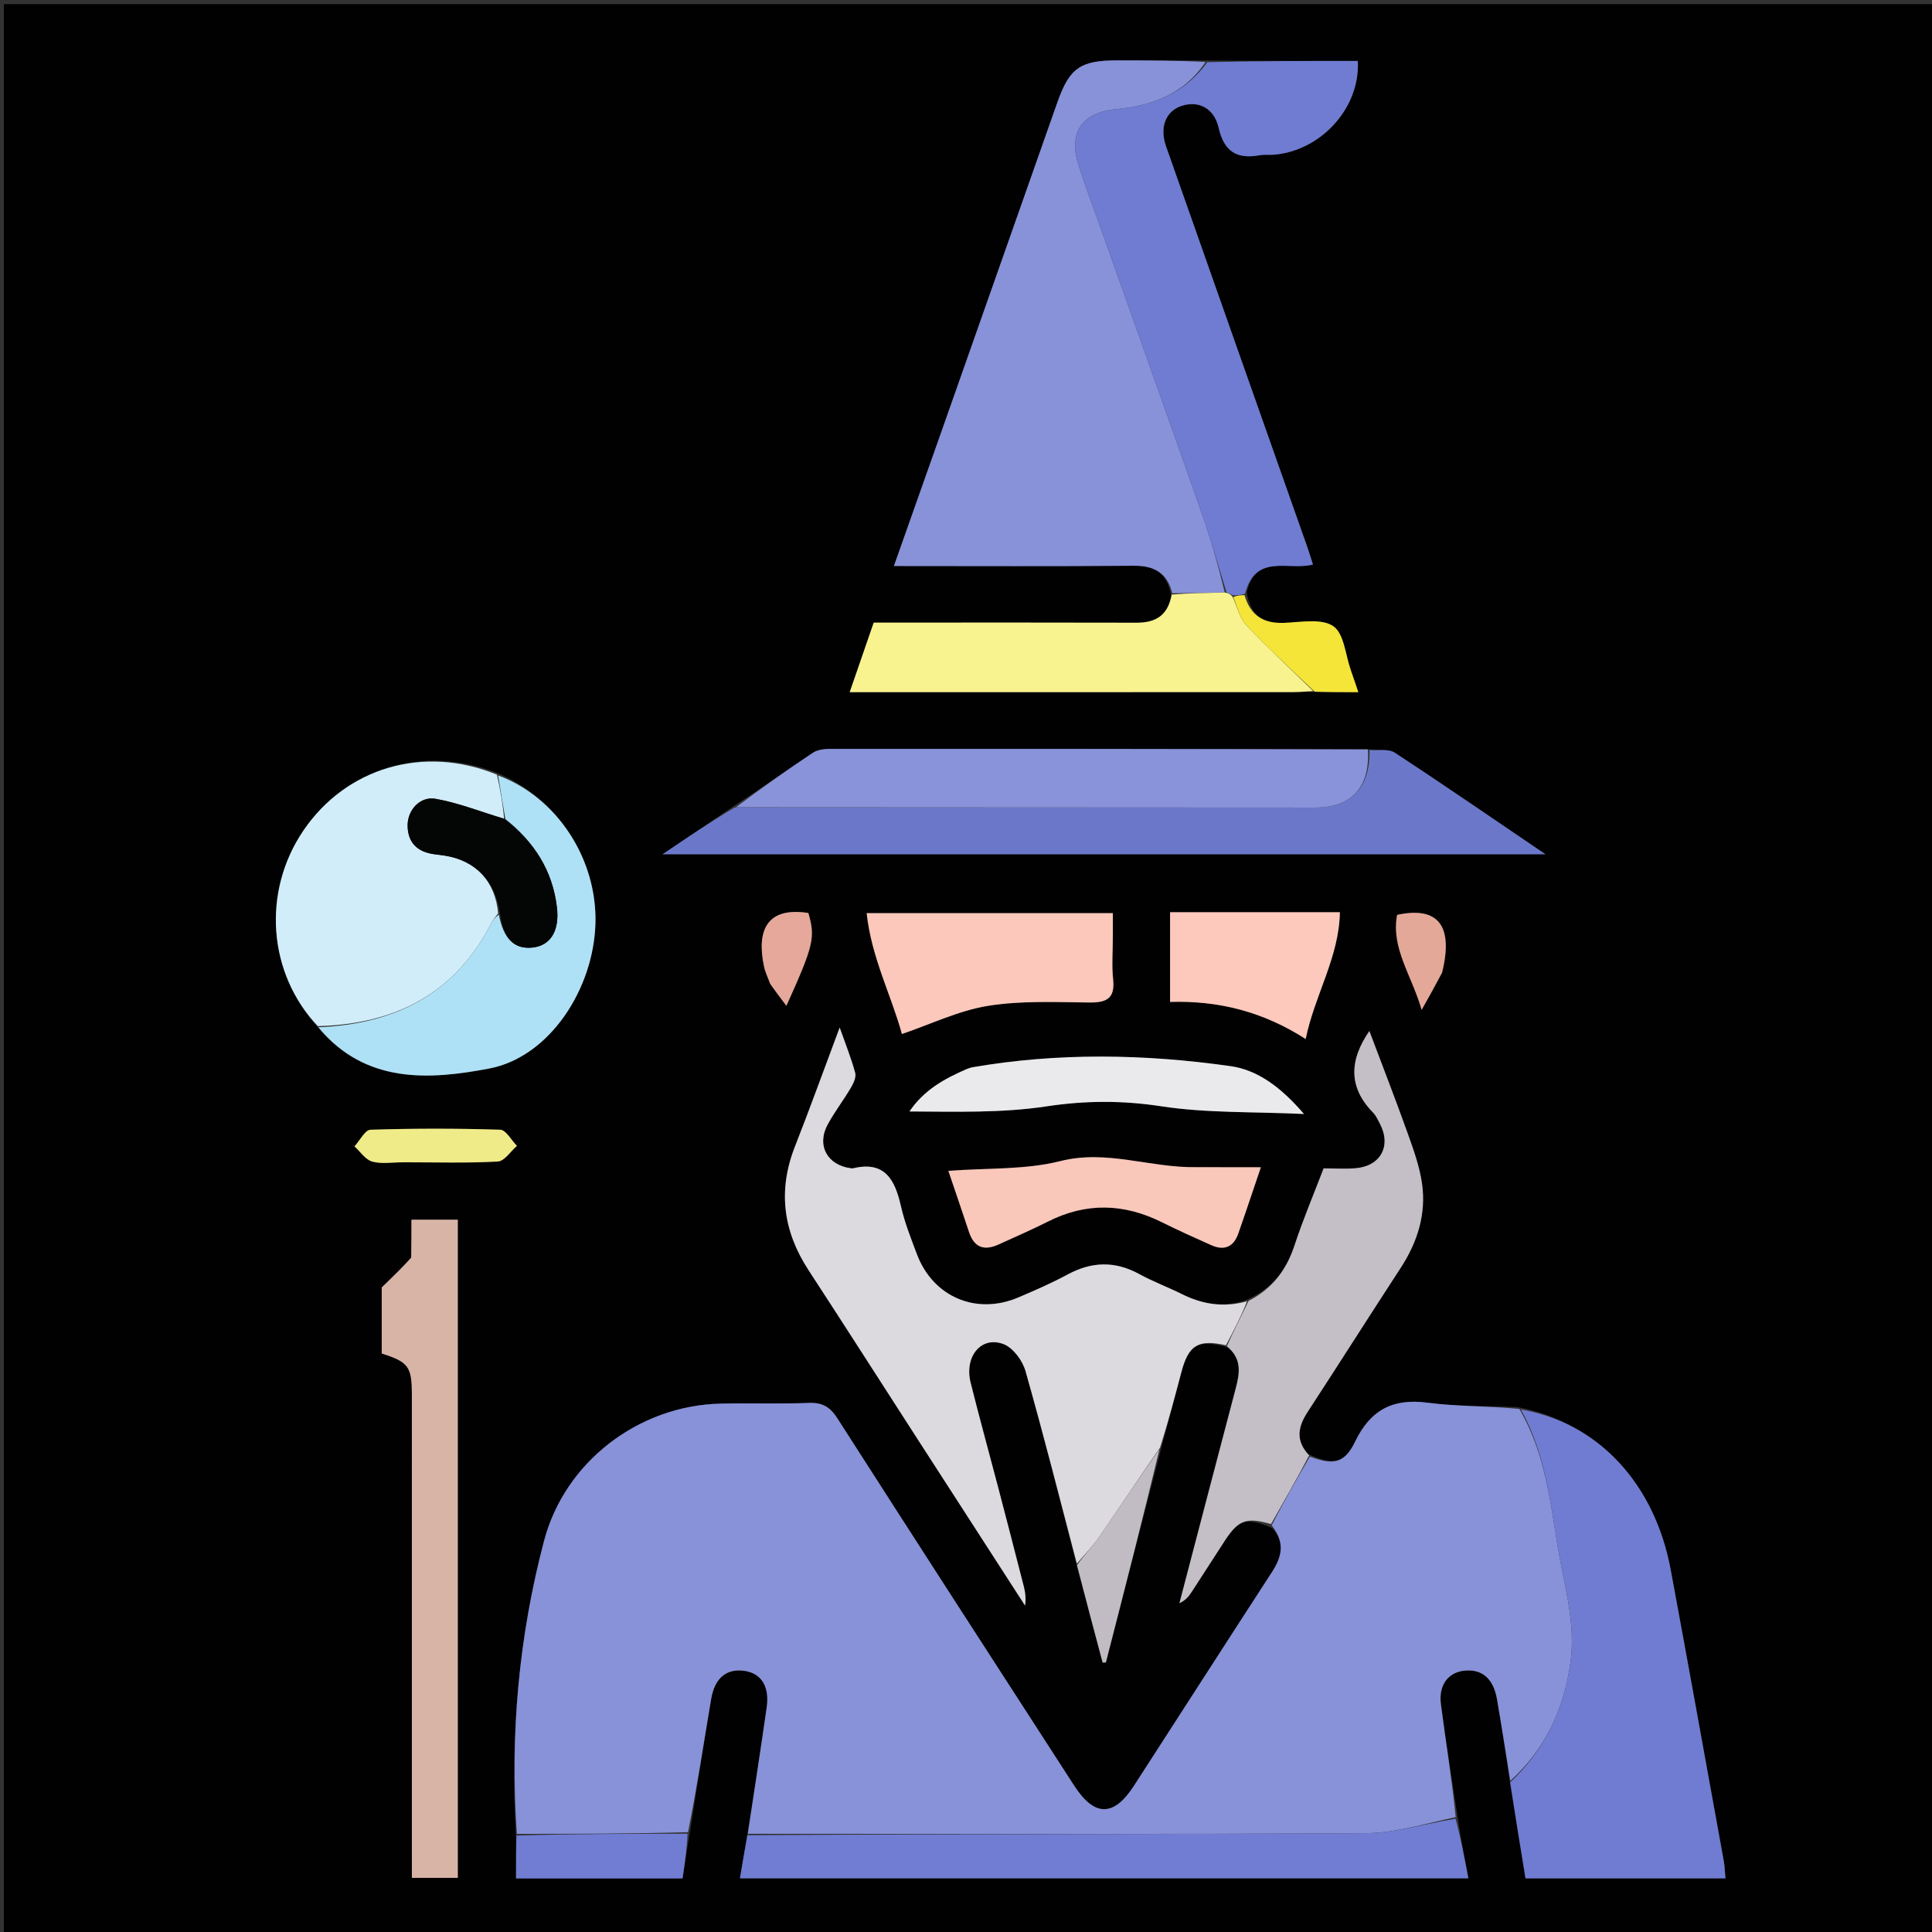
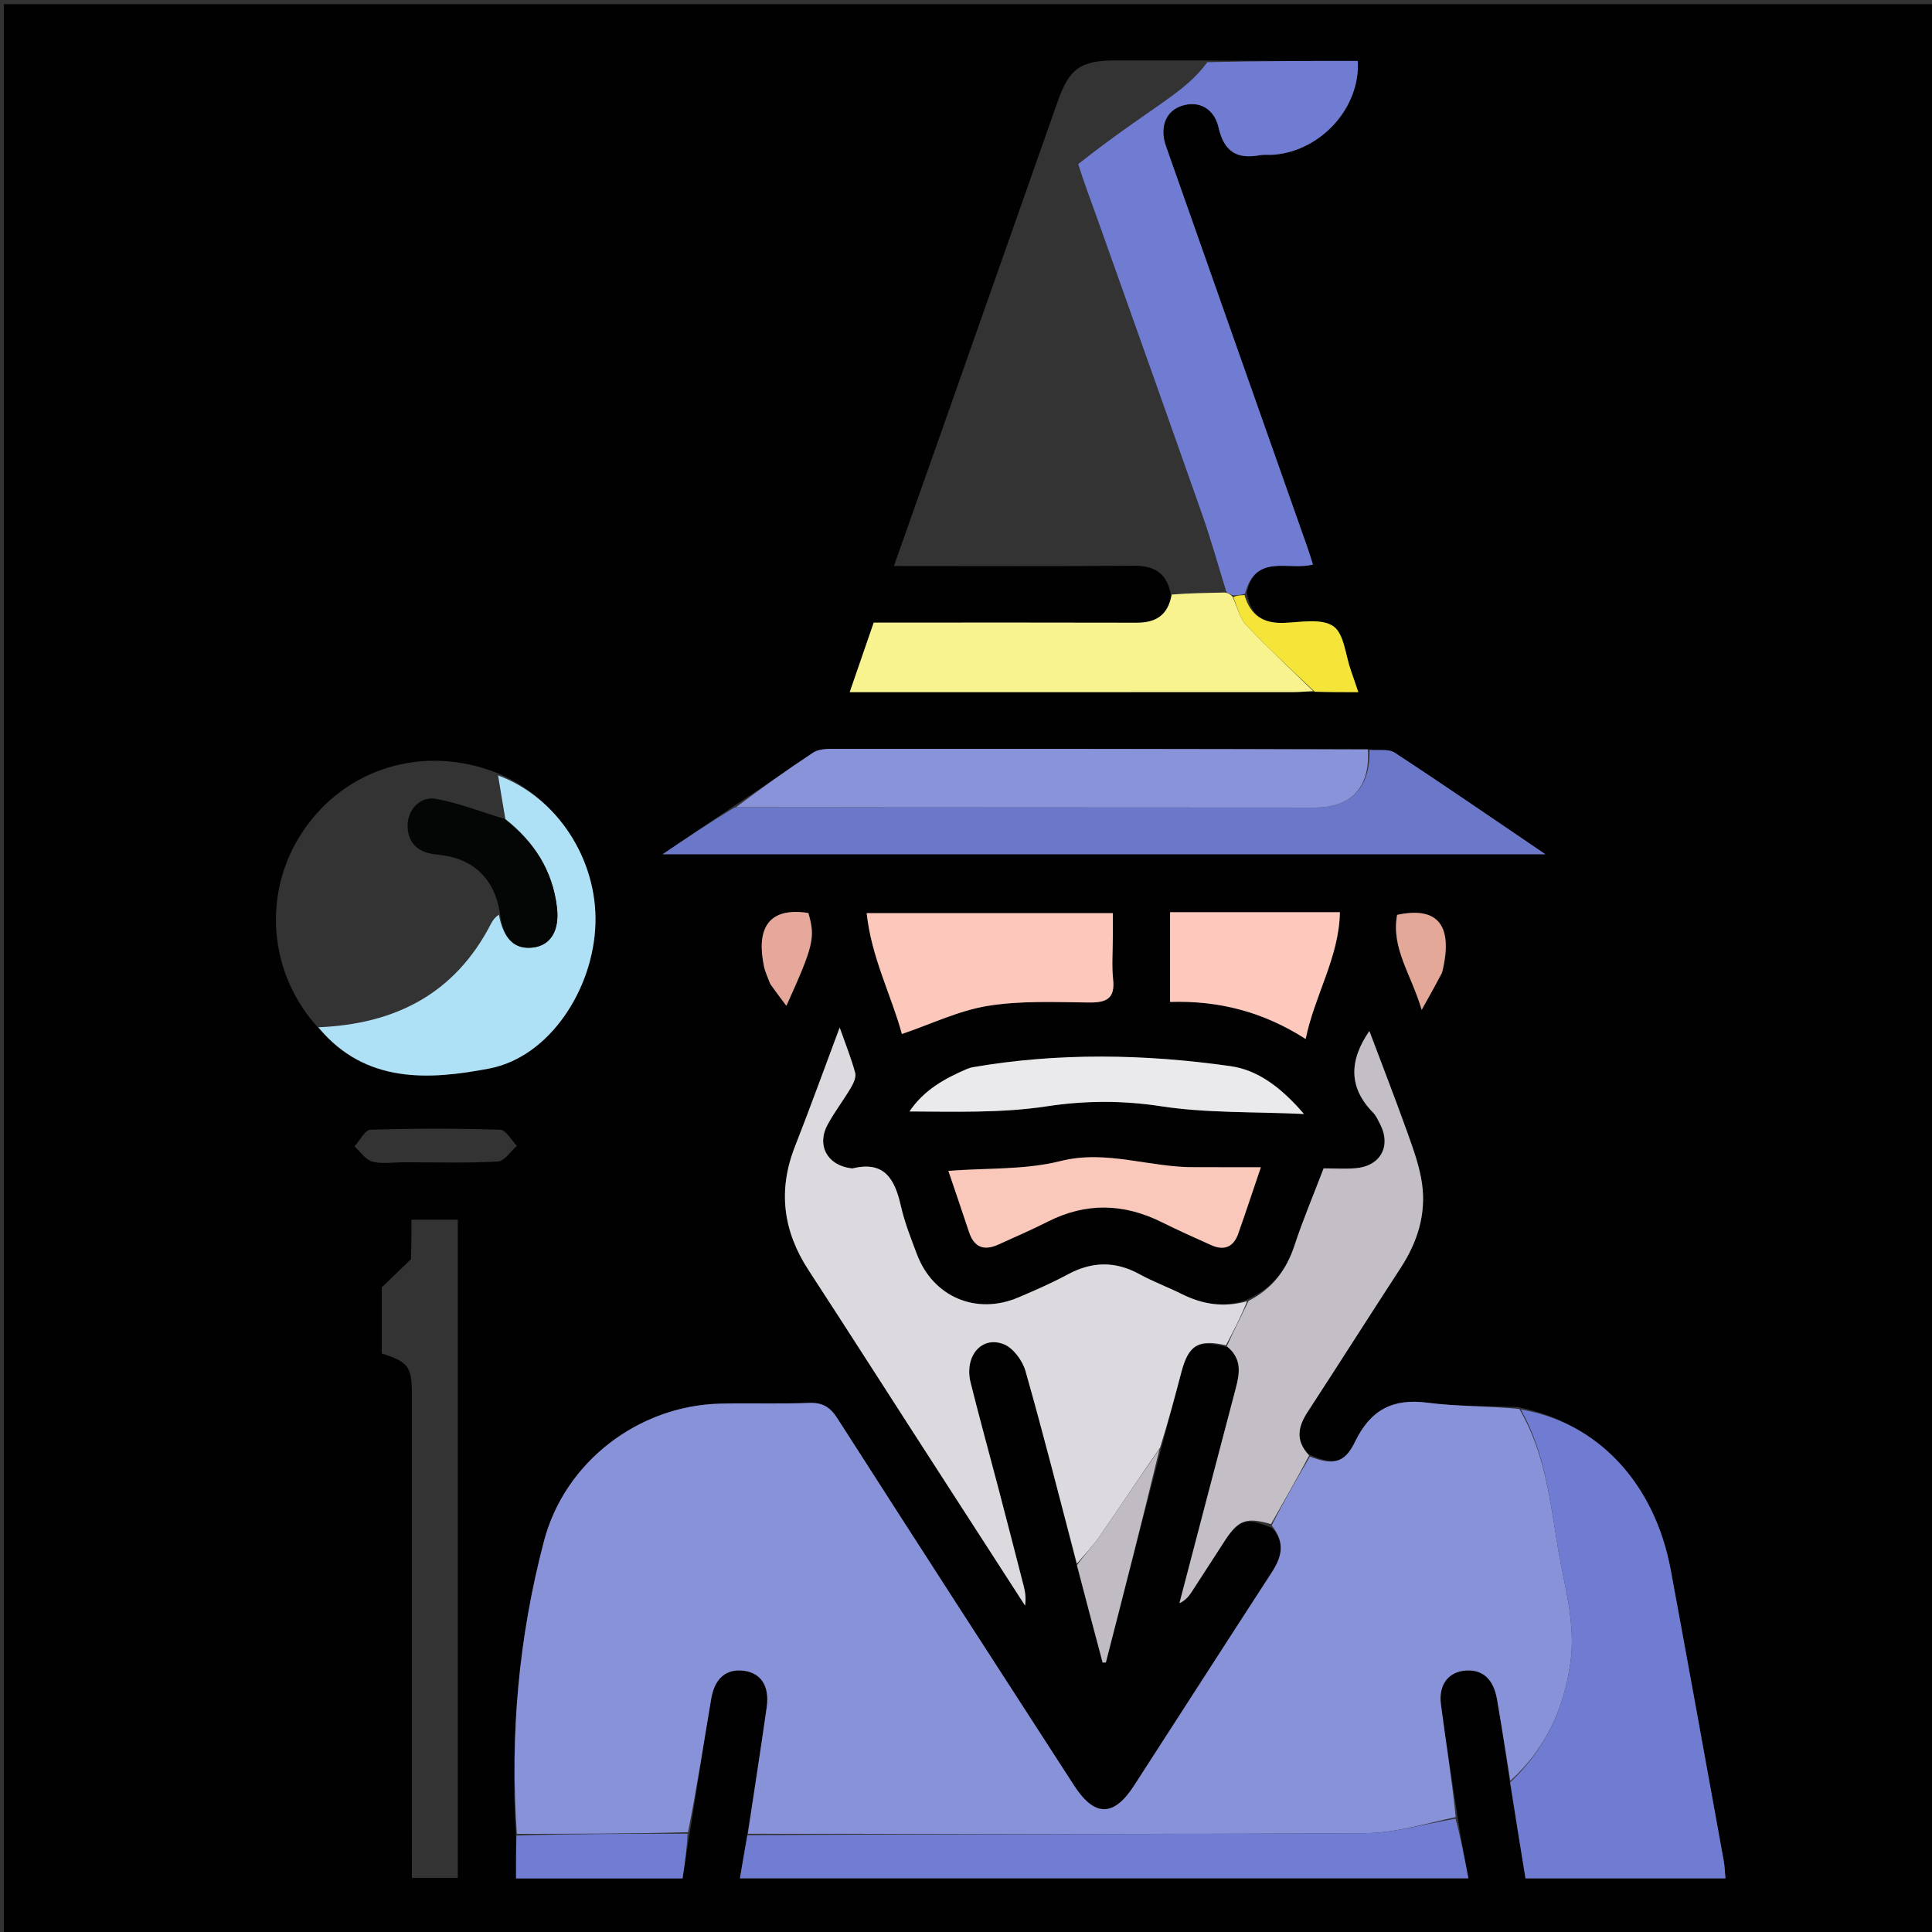
<svg xmlns="http://www.w3.org/2000/svg" version="1.1" id="Layer_1" x="0px" y="0px" width="100%" viewBox="0 0 512 512" enable-background="new 0 0 512 512" xml:space="preserve">
  <rect x="0" y="0" width="512" height="512" fill="#333333" stroke="none" />
  <path fill="#010101" opacity="1" stroke="none" d=" M273,513   C182.022,513 91.544,513 1.033,513   C1.033,342.397 1.033,171.794 1.033,1.096   C171.561,1.096 342.123,1.096 512.842,1.096   C512.842,171.667 512.842,342.333 512.842,513   C433.127,513 353.314,513 273,513  M348.755,183.438   C352.341,183.438 355.928,183.438 359.973,183.438   C359.162,181.061 358.603,179.361 358.004,177.676   C356.559,173.616 356.219,167.929 353.337,165.948   C350.236,163.817 344.735,164.898 340.3,165.065   C334.807,165.273 331.374,163.139 330.411,156.992   C332.742,146.5 341.54,151.323 347.948,149.602   C347.455,148.074 346.991,146.514 346.451,144.981   C333.968,109.576 321.459,74.18 309.008,38.763   C307.223,33.684 308.967,29.443 313.114,28.062   C317.5,26.602 321.737,28.538 322.947,33.841   C324.397,40.198 327.776,42.221 333.796,41.147   C335.093,40.916 336.459,41.107 337.782,40.985   C350.262,39.838 360.522,28.41 359.828,16.147   C346.563,16.147 333.279,16.147 319.066,16.02   C311.406,16.013 303.745,16 296.085,16.001   C286.319,16.002 283.426,18.009 280.229,27.08   C270.068,55.912 259.927,84.75 249.769,113.583   C245.538,125.593 241.281,137.594 236.894,150   C258.486,150 279.462,150.107 300.435,149.928   C305.918,149.881 309.355,151.837 310.359,157.918   C309.514,163.131 306.236,165.042 301.204,165.027   C279.744,164.963 258.284,165 236.824,165   C235.031,165 233.238,165 231.54,165   C229.377,171.269 227.388,177.032 225.179,183.434   C227.675,183.434 229.473,183.434 231.272,183.434   C268.37,183.434 305.468,183.438 342.566,183.421   C344.386,183.421 346.205,183.24 348.755,183.438  M131.377,204.696   C112.173,197.295 91.68,203.497 80.391,220.126   C69.383,236.342 70.986,257.974 84.487,272.535   C96.85,287.302 113.785,286.195 129.63,283.174   C145.67,280.115 157.294,262.08 157.796,244.776   C158.294,227.659 147.633,211.278 131.377,204.696  M193.873,214.023   C188.072,217.946 182.271,221.87 175.604,226.379   C254.074,226.379 331.162,226.379 409.539,226.379   C395.539,216.881 382.677,208.014 369.607,199.465   C367.944,198.376 365.195,198.947 362.052,198.491   C314.762,198.467 267.472,198.433 220.182,198.46   C218.584,198.461 216.699,198.645 215.438,199.482   C208.382,204.165 201.478,209.076 193.873,214.023  M330.089,344.58   C324.212,346.583 318.647,345.655 313.201,342.943   C309.485,341.093 305.561,339.64 301.927,337.649   C295.506,334.129 289.331,334.302 282.937,337.751   C278.706,340.033 274.273,341.968 269.842,343.85   C258.701,348.583 247.251,343.691 242.988,332.381   C241.408,328.188 239.737,323.974 238.749,319.624   C237.16,312.623 234.487,307.553 225.982,309.631   C225.828,309.669 225.651,309.619 225.486,309.598   C219.222,308.807 216.333,303.496 219.366,297.956   C221.197,294.611 223.546,291.553 225.487,288.263   C226.174,287.098 226.942,285.465 226.635,284.325   C225.608,280.509 224.112,276.82 222.524,272.308   C218.386,283.352 214.674,293.654 210.67,303.84   C206.102,315.458 207.514,326.243 214.272,336.604   C223.994,351.509 233.571,366.51 243.219,381.464   C252.69,396.145 262.172,410.818 271.649,425.495   C271.925,423.672 271.727,422.041 271.324,420.462   C269.106,411.768 266.855,403.083 264.582,394.404   C262.14,385.081 259.565,375.793 257.231,366.443   C255.493,359.484 260.043,353.937 265.967,356.212   C268.492,357.182 270.984,360.57 271.772,363.348   C276.582,380.283 280.898,397.359 285.441,415.193   C287.697,423.662 289.953,432.13 292.209,440.599   C292.496,440.589 292.782,440.578 293.068,440.568   C297.916,421.692 302.764,402.816 307.905,383.209   C309.627,376.693 311.352,370.179 313.069,363.662   C314.977,356.417 317.554,354.856 325.341,357.034   C329.181,360.051 328.548,363.9 327.486,367.925   C322.48,386.896 317.53,405.88 312.56,424.86   C314.017,424.211 314.95,423.178 315.705,422.028   C318.71,417.449 321.635,412.818 324.635,408.236   C328.246,402.721 330.361,402.046 337.087,404.924   C340.718,408.86 339.652,412.665 337.043,416.682   C324.811,435.513 312.689,454.416 300.494,473.272   C295.15,481.535 290.041,481.527 284.647,473.187   C263.69,440.783 242.733,408.378 221.919,375.882   C219.975,372.847 217.949,371.645 214.342,371.788   C206.528,372.099 198.691,371.784 190.87,371.979   C169.194,372.519 149.697,387.392 144.172,408.361   C137.472,433.787 135.129,459.721 136.756,486.902   C136.756,490.488 136.756,494.074 136.756,497.804   C151.775,497.804 166.179,497.804 180.887,497.804   C181.486,493.758 182.064,489.855 182.905,485.145   C184.749,473.492 186.504,461.823 188.476,450.191   C189.419,444.629 192.583,442.146 197.206,442.778   C201.722,443.396 203.984,446.886 203.186,452.463   C201.589,463.641 199.86,474.8 197.943,486.752   C197.342,490.34 196.74,493.927 196.095,497.777   C260.499,497.777 324.602,497.777 389.134,497.777   C388.101,492.323 387.12,487.141 386.216,481.096   C384.744,471.283 383.129,461.489 381.856,451.651   C381.164,446.308 384.019,442.897 388.682,442.692   C393.04,442.5 395.825,445.073 396.74,450.395   C397.974,457.565 399.081,464.757 400.192,472.75   C401.549,481.075 402.907,489.4 404.273,497.784   C422.131,497.784 439.58,497.784 457.263,497.784   C457.102,496.08 457.072,494.591 456.81,493.145   C452.15,467.439 447.524,441.727 442.76,416.041   C438.505,393.098 423.476,377 402.181,372.902   C394.228,372.56 386.202,372.766 378.339,371.734   C369.07,370.517 363.185,373.636 359.097,382.087   C356.293,387.885 353.261,388.333 346.754,385.397   C343.174,381.698 344.023,378.032 346.566,374.131   C354.838,361.445 362.945,348.652 371.215,335.965   C375.654,329.156 377.98,321.755 376.856,313.714   C376.22,309.166 374.606,304.707 373.047,300.346   C369.791,291.24 366.28,282.226 362.895,273.229   C357.589,280.929 357.266,288.118 363.877,294.852   C364.671,295.66 365.164,296.79 365.702,297.82   C368.77,303.701 365.885,309.046 359.235,309.592   C356.454,309.821 353.639,309.63 350.773,309.63   C348.117,316.584 345.312,323.203 343.071,330.007   C340.917,336.548 337.229,341.498 330.089,344.58  M108.912,333.699   C106.562,335.969 104.212,338.24 101.163,341.186   C101.163,346.184 101.163,352.468 101.163,358.692   C108.222,360.937 109.146,362.168 109.148,369.469   C109.157,410.452 109.152,451.435 109.153,492.418   C109.153,494.187 109.153,495.956 109.153,497.644   C113.676,497.644 117.563,497.644 121.322,497.644   C121.322,439.242 121.322,381.217 121.322,323.231   C117.144,323.231 113.369,323.231 109.034,323.231   C109.034,326.591 109.034,329.715 108.912,333.699  M294.914,247.598   C294.914,245.81 294.914,244.021 294.914,241.99   C273.103,241.99 251.747,241.99 229.677,241.99   C230.921,253.744 236.281,263.945 239.014,274.022   C246.796,271.378 254.112,267.804 261.804,266.565   C270.583,265.15 279.699,265.582 288.665,265.673   C293.266,265.719 295.533,264.615 294.989,259.541   C294.602,255.924 294.914,252.232 294.914,247.598  M316.565,309.292   C304.721,309.511 293.344,304.592 281.021,307.699   C271.674,310.055 261.594,309.504 251.327,310.286   C253.158,315.701 255.016,321.115 256.818,326.547   C258.18,330.654 260.866,331.511 264.607,329.808   C268.992,327.812 273.42,325.897 277.717,323.725   C287.846,318.605 297.855,318.892 307.917,323.905   C312.227,326.053 316.627,328.027 321.027,329.99   C324.409,331.499 326.897,330.473 328.134,326.964   C330.098,321.392 331.953,315.782 334.142,309.338   C328.132,309.338 322.839,309.338 316.565,309.292  M255.967,283.409   C250.214,285.884 244.844,288.888 241.023,294.548   C253.219,294.605 265.417,294.997 277.285,293.203   C287.618,291.641 297.407,291.595 307.752,293.176   C319.718,295.005 332.027,294.593 345.563,295.217   C339.478,288.125 333.302,283.56 326.114,282.542   C303.344,279.315 280.453,278.908 257.651,282.846   C257.324,282.902 257.008,283.02 255.967,283.409  M315.552,241.745   C313.785,241.745 312.017,241.745 310.081,241.745   C310.081,249.886 310.081,257.477 310.081,265.523   C322.914,265.114 334.763,268.122 346.018,275.345   C348.405,263.652 354.874,253.744 355.084,241.745   C341.804,241.745 329.172,241.745 315.552,241.745  M107.537,308.017   C115.674,308.016 123.826,308.264 131.939,307.815   C133.695,307.718 135.313,305.113 136.994,303.663   C135.517,302.171 134.079,299.435 132.555,299.387   C121.108,299.023 109.638,299.025 98.191,299.393   C96.729,299.44 95.356,302.263 93.941,303.801   C95.488,305.2 96.831,307.313 98.631,307.826   C101.089,308.527 103.895,308.011 107.537,308.017  M382.258,257.408   C385.237,245.328 381.131,240.107 370.25,242.451   C368.612,251.325 374.034,258.249 376.755,267.625   C379.035,263.554 380.537,260.873 382.258,257.408  M204.25,261.06   C205.565,262.799 206.88,264.538 208.4,266.548   C215.629,250.564 216.118,248.438 214.221,241.951   C203.338,240.264 200.423,246.412 202.471,256.137   C202.775,257.582 203.45,258.95 204.25,261.06  z" />
  <path fill="#8892D9" opacity="1" stroke="none" d=" M347.129,386.015   C353.261,388.333 356.293,387.885 359.097,382.087   C363.185,373.636 369.07,370.517 378.339,371.734   C386.202,372.766 394.228,372.56 402.637,373.386   C409.588,385.232 410.819,398.043 412.924,410.557   C414.607,420.557 417.677,430.349 416.146,440.849   C414.35,453.171 409.47,463.582 400.243,471.939   C399.081,464.757 397.974,457.565 396.74,450.395   C395.825,445.073 393.04,442.5 388.682,442.692   C384.019,442.897 381.164,446.308 381.856,451.651   C383.129,461.489 384.744,471.283 385.774,481.546   C377.527,483.326 369.728,485.759 361.914,485.807   C307.34,486.136 252.762,485.972 198.186,485.967   C199.86,474.8 201.589,463.641 203.186,452.463   C203.984,446.886 201.722,443.396 197.206,442.778   C192.583,442.146 189.419,444.629 188.476,450.191   C186.504,461.823 184.749,473.492 182.328,485.551   C166.827,485.969 151.902,485.98 136.977,485.992   C135.129,459.721 137.472,433.787 144.172,408.361   C149.697,387.392 169.194,372.519 190.87,371.979   C198.691,371.784 206.528,372.099 214.342,371.788   C217.949,371.645 219.975,372.847 221.919,375.882   C242.733,408.378 263.69,440.783 284.647,473.187   C290.041,481.527 295.15,481.535 300.494,473.272   C312.689,454.416 324.811,435.513 337.043,416.682   C339.652,412.665 340.718,408.86 337.008,404.231   C340.329,397.697 343.729,391.856 347.129,386.015  z" />
-   <path fill="#8892D9" opacity="1" stroke="none" d=" M310.664,157.22   C309.355,151.837 305.918,149.881 300.435,149.928   C279.462,150.107 258.486,150 236.894,150   C241.281,137.594 245.538,125.593 249.769,113.583   C259.927,84.75 270.068,55.912 280.229,27.08   C283.426,18.009 286.319,16.002 296.085,16.001   C303.745,16 311.406,16.013 319.484,16.418   C313.883,24.849 305.345,28.058 295.814,28.927   C286.946,29.735 283.065,34.961 285.736,43.481   C287.326,48.554 289.233,53.527 291.012,58.54   C300.239,84.546 309.524,110.531 318.663,136.568   C321.019,143.279 322.919,150.15 324.566,157.021   C319.625,157.136 315.144,157.178 310.664,157.22  z" />
  <path fill="#DCDADF" opacity="1" stroke="none" d=" M324.894,356.513   C317.554,354.856 314.977,356.417 313.069,363.662   C311.352,370.179 309.627,376.693 307.434,383.626   C301.751,391.807 296.607,399.617 291.291,407.309   C289.55,409.828 287.362,412.037 285.378,414.388   C280.898,397.359 276.582,380.283 271.772,363.348   C270.984,360.57 268.492,357.182 265.967,356.212   C260.043,353.937 255.493,359.484 257.231,366.443   C259.565,375.793 262.14,385.081 264.582,394.404   C266.855,403.083 269.106,411.768 271.324,420.462   C271.727,422.041 271.925,423.672 271.649,425.495   C262.172,410.818 252.69,396.145 243.219,381.464   C233.571,366.51 223.994,351.509 214.272,336.604   C207.514,326.243 206.102,315.458 210.67,303.84   C214.674,293.654 218.386,283.352 222.524,272.308   C224.112,276.82 225.608,280.509 226.635,284.325   C226.942,285.465 226.174,287.098 225.487,288.263   C223.546,291.553 221.197,294.611 219.366,297.956   C216.333,303.496 219.222,308.807 225.486,309.598   C225.651,309.619 225.828,309.669 225.982,309.631   C234.487,307.553 237.16,312.623 238.749,319.624   C239.737,323.974 241.408,328.188 242.988,332.381   C247.251,343.691 258.701,348.583 269.842,343.85   C274.273,341.968 278.706,340.033 282.937,337.751   C289.331,334.302 295.506,334.129 301.927,337.649   C305.561,339.64 309.485,341.093 313.201,342.943   C318.647,345.655 324.212,346.583 330.482,344.859   C328.881,348.93 326.888,352.722 324.894,356.513  z" />
  <path fill="#707CD2" opacity="1" stroke="none" d=" M400.218,472.345   C409.47,463.582 414.35,453.171 416.146,440.849   C417.677,430.349 414.607,420.557 412.924,410.557   C410.819,398.043 409.588,385.232 403.037,373.521   C423.476,377 438.505,393.098 442.76,416.041   C447.524,441.727 452.15,467.439 456.81,493.145   C457.072,494.591 457.102,496.08 457.263,497.784   C439.58,497.784 422.131,497.784 404.273,497.784   C402.907,489.4 401.549,481.075 400.218,472.345  z" />
-   <path fill="#6F7CD2" opacity="1" stroke="none" d=" M325.028,156.948   C322.919,150.15 321.019,143.279 318.663,136.568   C309.524,110.531 300.239,84.546 291.012,58.54   C289.233,53.527 287.326,48.554 285.736,43.481   C283.065,34.961 286.946,29.735 295.814,28.927   C305.345,28.058 313.883,24.849 319.949,16.482   C333.279,16.147 346.563,16.147 359.828,16.147   C360.522,28.41 350.262,39.838 337.782,40.985   C336.459,41.107 335.093,40.916 333.796,41.147   C327.776,42.221 324.397,40.198 322.947,33.841   C321.737,28.538 317.5,26.602 313.114,28.062   C308.967,29.443 307.223,33.684 309.008,38.763   C321.459,74.18 333.968,109.576 346.451,144.981   C346.991,146.514 347.455,148.074 347.948,149.602   C341.54,151.323 332.742,146.5 329.944,157.349   C328.58,157.761 327.684,157.816 326.583,157.727   C325.929,157.372 325.478,157.16 325.028,156.948  z" />
+   <path fill="#6F7CD2" opacity="1" stroke="none" d=" M325.028,156.948   C322.919,150.15 321.019,143.279 318.663,136.568   C309.524,110.531 300.239,84.546 291.012,58.54   C289.233,53.527 287.326,48.554 285.736,43.481   C305.345,28.058 313.883,24.849 319.949,16.482   C333.279,16.147 346.563,16.147 359.828,16.147   C360.522,28.41 350.262,39.838 337.782,40.985   C336.459,41.107 335.093,40.916 333.796,41.147   C327.776,42.221 324.397,40.198 322.947,33.841   C321.737,28.538 317.5,26.602 313.114,28.062   C308.967,29.443 307.223,33.684 309.008,38.763   C321.459,74.18 333.968,109.576 346.451,144.981   C346.991,146.514 347.455,148.074 347.948,149.602   C341.54,151.323 332.742,146.5 329.944,157.349   C328.58,157.761 327.684,157.816 326.583,157.727   C325.929,157.372 325.478,157.16 325.028,156.948  z" />
  <path fill="#6B78C9" opacity="1" stroke="none" d=" M362.949,198.748   C365.195,198.947 367.944,198.376 369.607,199.465   C382.677,208.014 395.539,216.881 409.539,226.379   C331.162,226.379 254.074,226.379 175.604,226.379   C182.271,221.87 188.072,217.946 194.701,213.992   C246.455,213.979 297.382,214.002 348.308,214.012   C358.109,214.014 363.128,208.756 362.949,198.748  z" />
  <path fill="#C4BFC6" opacity="1" stroke="none" d=" M325.118,356.774   C326.888,352.722 328.881,348.93 330.887,344.747   C337.229,341.498 340.917,336.548 343.071,330.007   C345.312,323.203 348.117,316.584 350.773,309.63   C353.639,309.63 356.454,309.821 359.235,309.592   C365.885,309.046 368.77,303.701 365.702,297.82   C365.164,296.79 364.671,295.66 363.877,294.852   C357.266,288.118 357.589,280.929 362.895,273.229   C366.28,282.226 369.791,291.24 373.047,300.346   C374.606,304.707 376.22,309.166 376.856,313.714   C377.98,321.755 375.654,329.156 371.215,335.965   C362.945,348.652 354.838,361.445 346.566,374.131   C344.023,378.032 343.174,381.698 346.941,385.706   C343.729,391.856 340.329,397.697 336.832,403.896   C330.361,402.046 328.246,402.721 324.635,408.236   C321.635,412.818 318.71,417.449 315.705,422.028   C314.95,423.178 314.017,424.211 312.56,424.86   C317.53,405.88 322.48,386.896 327.486,367.925   C328.548,363.9 329.181,360.051 325.118,356.774  z" />
-   <path fill="#D1EDF9" opacity="1" stroke="none" d=" M84.231,271.933   C70.986,257.974 69.383,236.342 80.391,220.126   C91.68,203.497 112.173,197.295 131.695,205.291   C132.653,209.608 133.292,213.329 133.586,216.974   C127.317,215.099 121.488,212.76 115.434,211.694   C111.318,210.969 108.05,214.651 108.025,218.648   C107.999,222.863 110.155,225.468 114.349,226.257   C115.488,226.471 116.65,226.561 117.796,226.738   C126.026,228.005 131.27,233.479 132.015,242.076   C131.18,243.094 130.587,243.894 130.138,244.768   C120.539,263.469 104.592,271.427 84.231,271.933  z" />
  <path fill="#8993DA" opacity="1" stroke="none" d=" M362.5,198.619   C363.128,208.756 358.109,214.014 348.308,214.012   C297.382,214.002 246.455,213.979 195.025,213.935   C201.478,209.076 208.382,204.165 215.438,199.482   C216.699,198.645 218.584,198.461 220.182,198.46   C267.472,198.433 314.762,198.467 362.5,198.619  z" />
-   <path fill="#D8B4A7" opacity="1" stroke="none" d=" M108.973,333.269   C109.034,329.715 109.034,326.591 109.034,323.231   C113.369,323.231 117.144,323.231 121.322,323.231   C121.322,381.217 121.322,439.242 121.322,497.644   C117.563,497.644 113.676,497.644 109.153,497.644   C109.153,495.956 109.153,494.187 109.153,492.418   C109.152,451.435 109.157,410.452 109.148,369.469   C109.146,362.168 108.222,360.937 101.163,358.692   C101.163,352.468 101.163,346.184 101.163,341.186   C104.212,338.24 106.562,335.969 108.973,333.269  z" />
  <path fill="#707DD3" opacity="1" stroke="none" d=" M198.064,486.359   C252.762,485.972 307.34,486.136 361.914,485.807   C369.728,485.759 377.527,483.326 385.736,481.977   C387.12,487.141 388.101,492.323 389.134,497.777   C324.602,497.777 260.499,497.777 196.095,497.777   C196.74,493.927 197.342,490.34 198.064,486.359  z" />
  <path fill="#F8F38E" opacity="1" stroke="none" d=" M324.566,157.021   C325.478,157.16 325.929,157.372 326.629,158.113   C327.977,161.01 328.565,163.86 330.266,165.658   C335.971,171.688 342.074,177.344 348.024,183.143   C346.205,183.24 344.386,183.421 342.566,183.421   C305.468,183.438 268.37,183.434 231.272,183.434   C229.473,183.434 227.675,183.434 225.179,183.434   C227.388,177.032 229.377,171.269 231.54,165   C233.238,165 235.031,165 236.824,165   C258.284,165 279.744,164.963 301.204,165.027   C306.236,165.042 309.514,163.131 310.511,157.569   C315.144,157.178 319.625,157.136 324.566,157.021  z" />
  <path fill="#AFE1F6" opacity="1" stroke="none" d=" M84.359,272.234   C104.592,271.427 120.539,263.469 130.138,244.768   C130.587,243.894 131.18,243.094 132.204,242.394   C133.404,248.789 136.319,251.704 141.269,251.097   C146.001,250.517 148.307,246.528 147.596,240.485   C146.443,230.667 141.544,223.079 133.931,217.05   C133.292,213.329 132.653,209.608 132.001,205.503   C147.633,211.278 158.294,227.659 157.796,244.776   C157.294,262.08 145.67,280.115 129.63,283.174   C113.785,286.195 96.85,287.302 84.359,272.234  z" />
  <path fill="#FBC8BB" opacity="1" stroke="none" d=" M294.914,248.086   C294.914,252.232 294.602,255.924 294.989,259.541   C295.533,264.615 293.266,265.719 288.665,265.673   C279.699,265.582 270.583,265.15 261.804,266.565   C254.112,267.804 246.796,271.378 239.014,274.022   C236.281,263.945 230.921,253.744 229.677,241.99   C251.747,241.99 273.103,241.99 294.914,241.99   C294.914,244.021 294.914,245.81 294.914,248.086  z" />
  <path fill="#FAC7BB" opacity="1" stroke="none" d=" M317.055,309.315   C322.839,309.338 328.132,309.338 334.142,309.338   C331.953,315.782 330.098,321.392 328.134,326.964   C326.897,330.473 324.409,331.499 321.027,329.99   C316.627,328.027 312.227,326.053 307.917,323.905   C297.855,318.892 287.846,318.605 277.717,323.725   C273.42,325.897 268.992,327.812 264.607,329.808   C260.866,331.511 258.18,330.654 256.818,326.547   C255.016,321.115 253.158,315.701 251.327,310.286   C261.594,309.504 271.674,310.055 281.021,307.699   C293.344,304.592 304.721,309.511 317.055,309.315  z" />
  <path fill="#EAEAED" opacity="1" stroke="none" d=" M256.327,283.259   C257.008,283.02 257.324,282.902 257.651,282.846   C280.453,278.908 303.344,279.315 326.114,282.542   C333.302,283.56 339.478,288.125 345.563,295.217   C332.027,294.593 319.718,295.005 307.752,293.176   C297.407,291.595 287.618,291.641 277.285,293.203   C265.417,294.997 253.219,294.605 241.023,294.548   C244.844,288.888 250.214,285.884 256.327,283.259  z" />
  <path fill="#FCC9BC" opacity="1" stroke="none" d=" M316.046,241.745   C329.172,241.745 341.804,241.745 355.084,241.745   C354.874,253.744 348.405,263.652 346.018,275.345   C334.763,268.122 322.914,265.114 310.081,265.523   C310.081,257.477 310.081,249.886 310.081,241.745   C312.017,241.745 313.785,241.745 316.046,241.745  z" />
  <path fill="#707DD2" opacity="1" stroke="none" d=" M136.866,486.447   C151.902,485.98 166.827,485.969 182.197,485.954   C182.064,489.855 181.486,493.758 180.887,497.804   C166.179,497.804 151.775,497.804 136.756,497.804   C136.756,494.074 136.756,490.488 136.866,486.447  z" />
  <path fill="#C1BCC3" opacity="1" stroke="none" d=" M285.41,414.791   C287.362,412.037 289.55,409.828 291.291,407.309   C296.607,399.617 301.751,391.807 307.287,383.991   C302.764,402.816 297.916,421.692 293.068,440.568   C292.782,440.578 292.496,440.589 292.209,440.599   C289.953,432.13 287.697,423.662 285.41,414.791  z" />
  <path fill="#F4E538" opacity="1" stroke="none" d=" M348.39,183.29   C342.074,177.344 335.971,171.688 330.266,165.658   C328.565,163.86 327.977,161.01 326.833,158.256   C327.684,157.816 328.58,157.761 329.808,157.709   C331.374,163.139 334.807,165.273 340.3,165.065   C344.735,164.898 350.236,163.817 353.337,165.948   C356.219,167.929 356.559,173.616 358.004,177.676   C358.603,179.361 359.162,181.061 359.973,183.438   C355.928,183.438 352.341,183.438 348.39,183.29  z" />
-   <path fill="#F0EB89" opacity="1" stroke="none" d=" M107.045,308.017   C103.895,308.011 101.089,308.527 98.631,307.826   C96.831,307.313 95.488,305.2 93.941,303.801   C95.356,302.263 96.729,299.44 98.191,299.393   C109.638,299.025 121.108,299.023 132.555,299.387   C134.079,299.435 135.517,302.171 136.994,303.663   C135.313,305.113 133.695,307.718 131.939,307.815   C123.826,308.264 115.674,308.016 107.045,308.017  z" />
  <path fill="#E4A899" opacity="1" stroke="none" d=" M382.148,257.8   C380.537,260.873 379.035,263.554 376.755,267.625   C374.034,258.249 368.612,251.325 370.25,242.451   C381.131,240.107 385.237,245.328 382.148,257.8  z" />
  <path fill="#E5A89A" opacity="1" stroke="none" d=" M204.102,260.707   C203.45,258.95 202.775,257.582 202.471,256.137   C200.423,246.412 203.338,240.264 214.221,241.951   C216.118,248.438 215.629,250.564 208.4,266.548   C206.88,264.538 205.565,262.799 204.102,260.707  z" />
  <path fill="#040505" opacity="1" stroke="none" d=" M133.586,216.974   C141.544,223.079 146.443,230.667 147.596,240.485   C148.307,246.528 146.001,250.517 141.269,251.097   C136.319,251.704 133.404,248.789 132.514,242.211   C131.27,233.479 126.026,228.005 117.796,226.738   C116.65,226.561 115.488,226.471 114.349,226.257   C110.155,225.468 107.999,222.863 108.025,218.648   C108.05,214.651 111.318,210.969 115.434,211.694   C121.488,212.76 127.317,215.099 133.586,216.974  z" />
</svg>